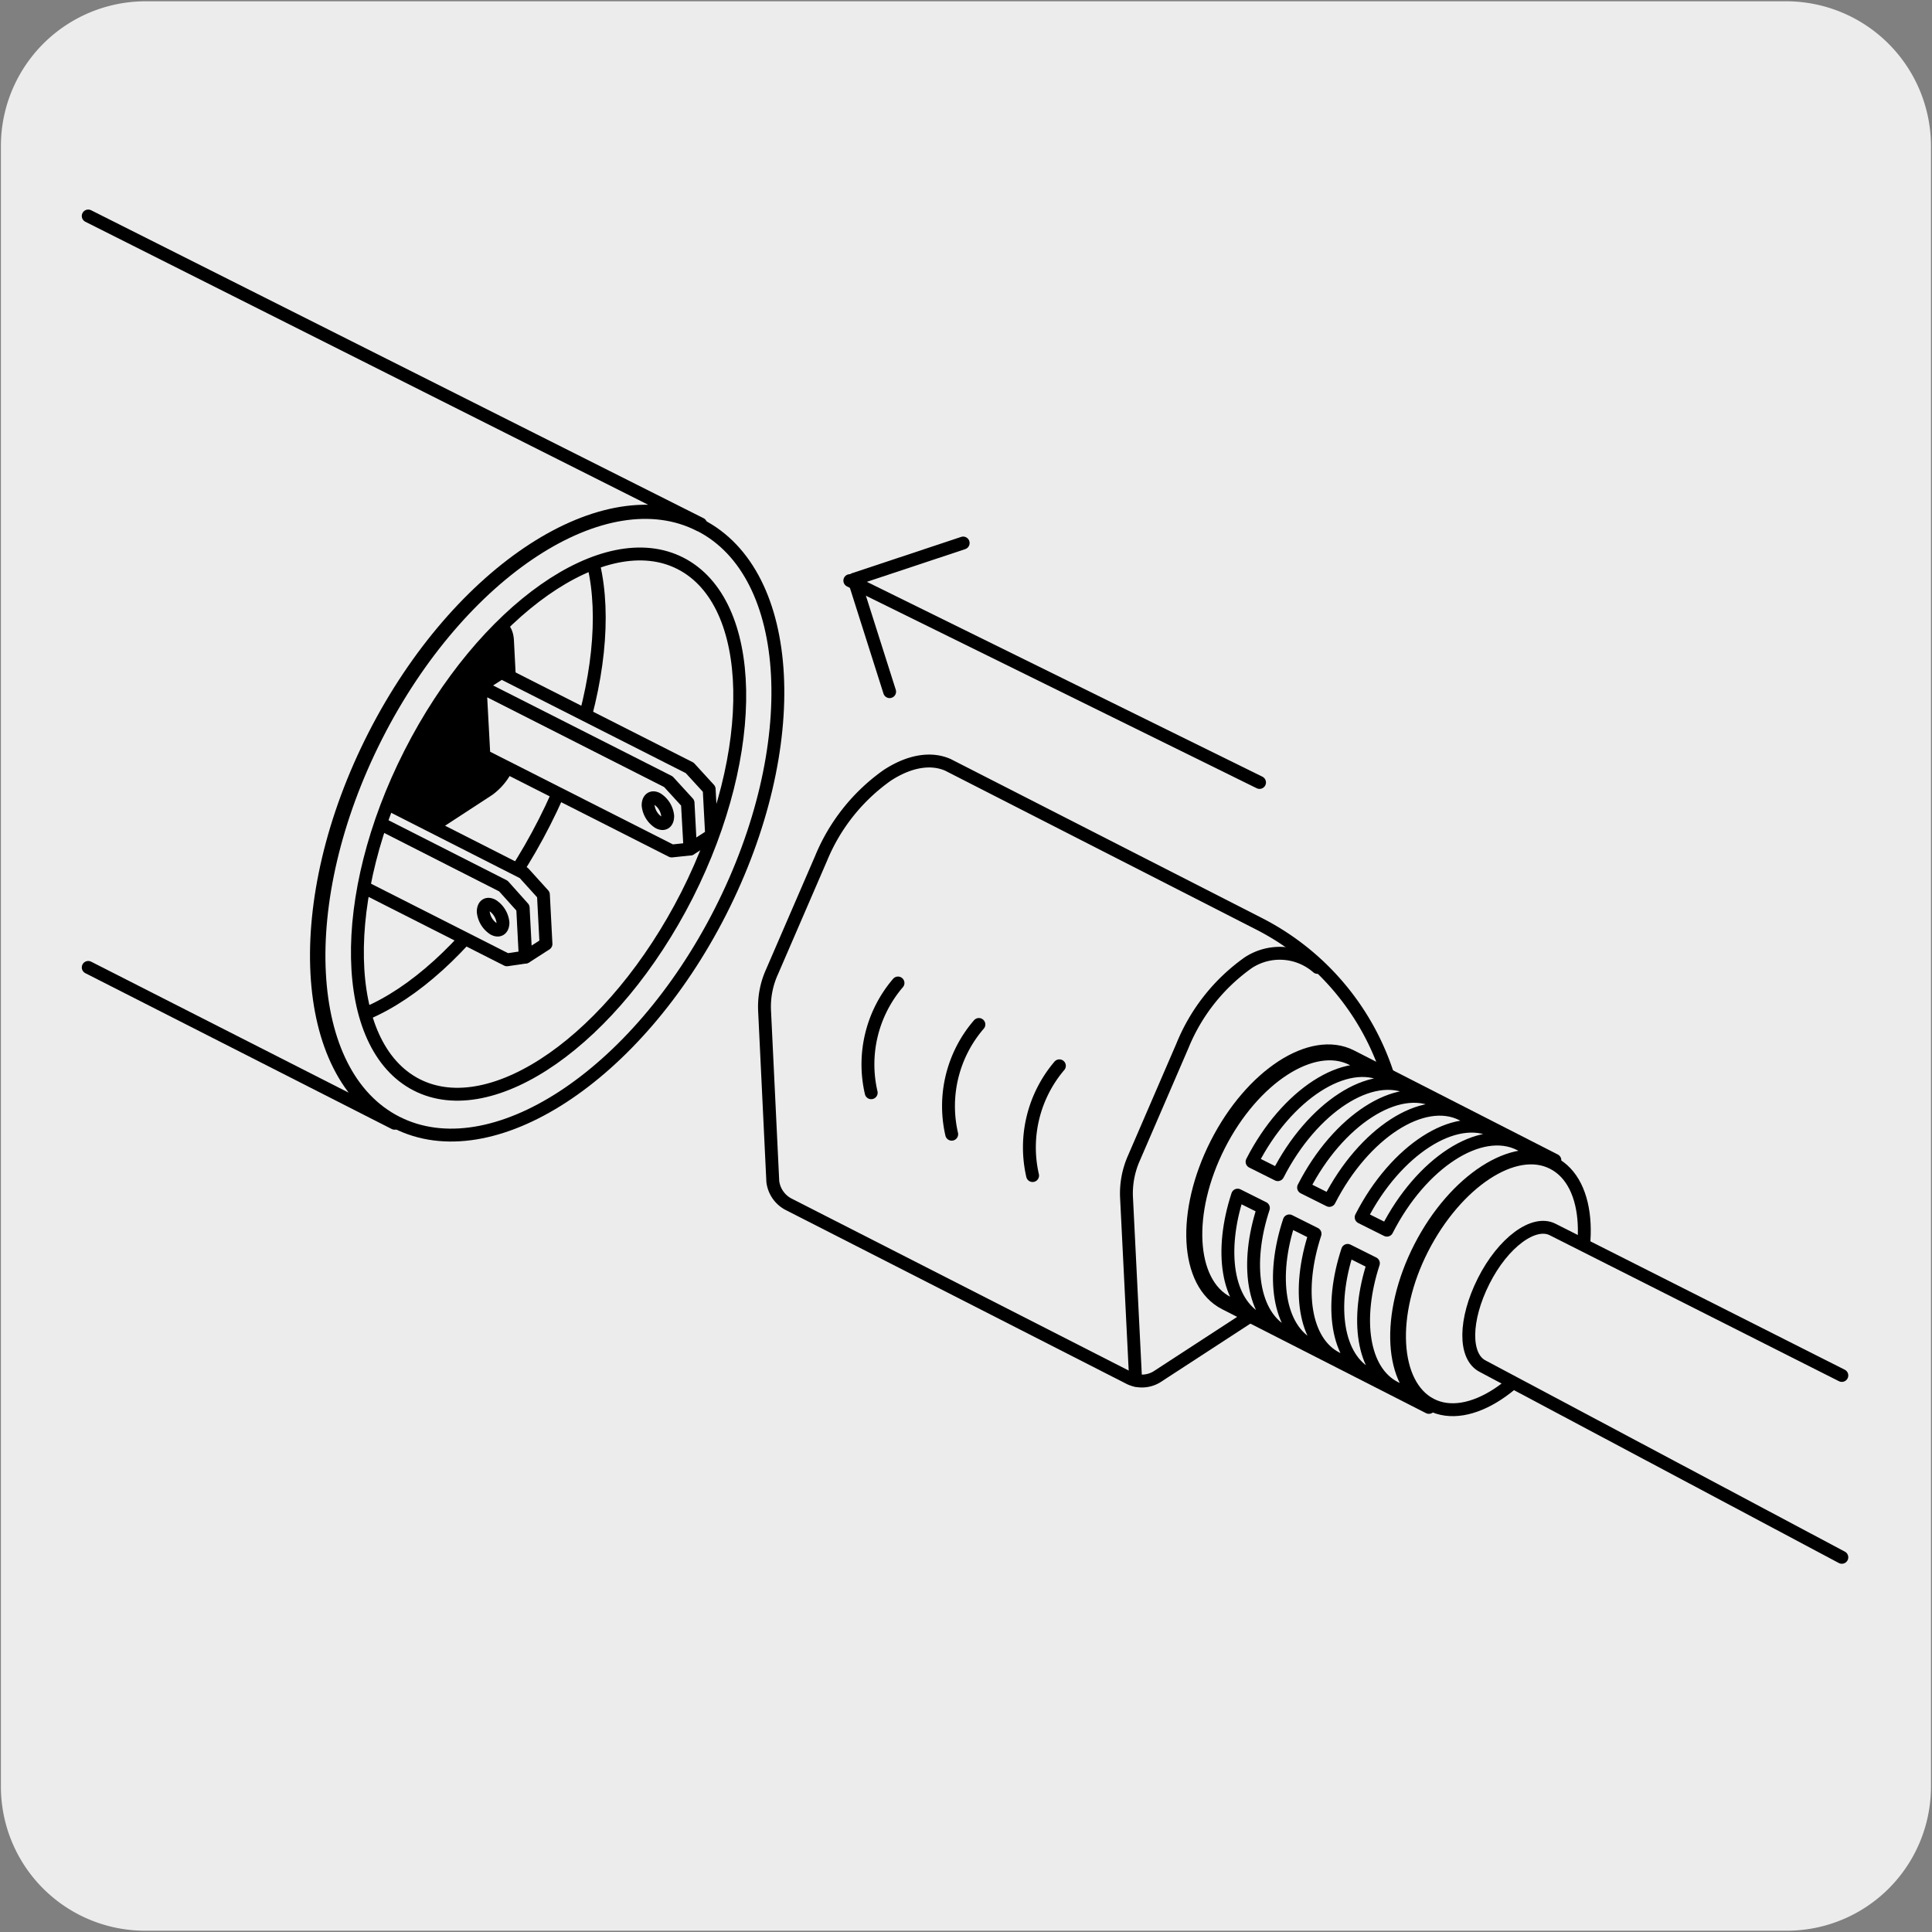
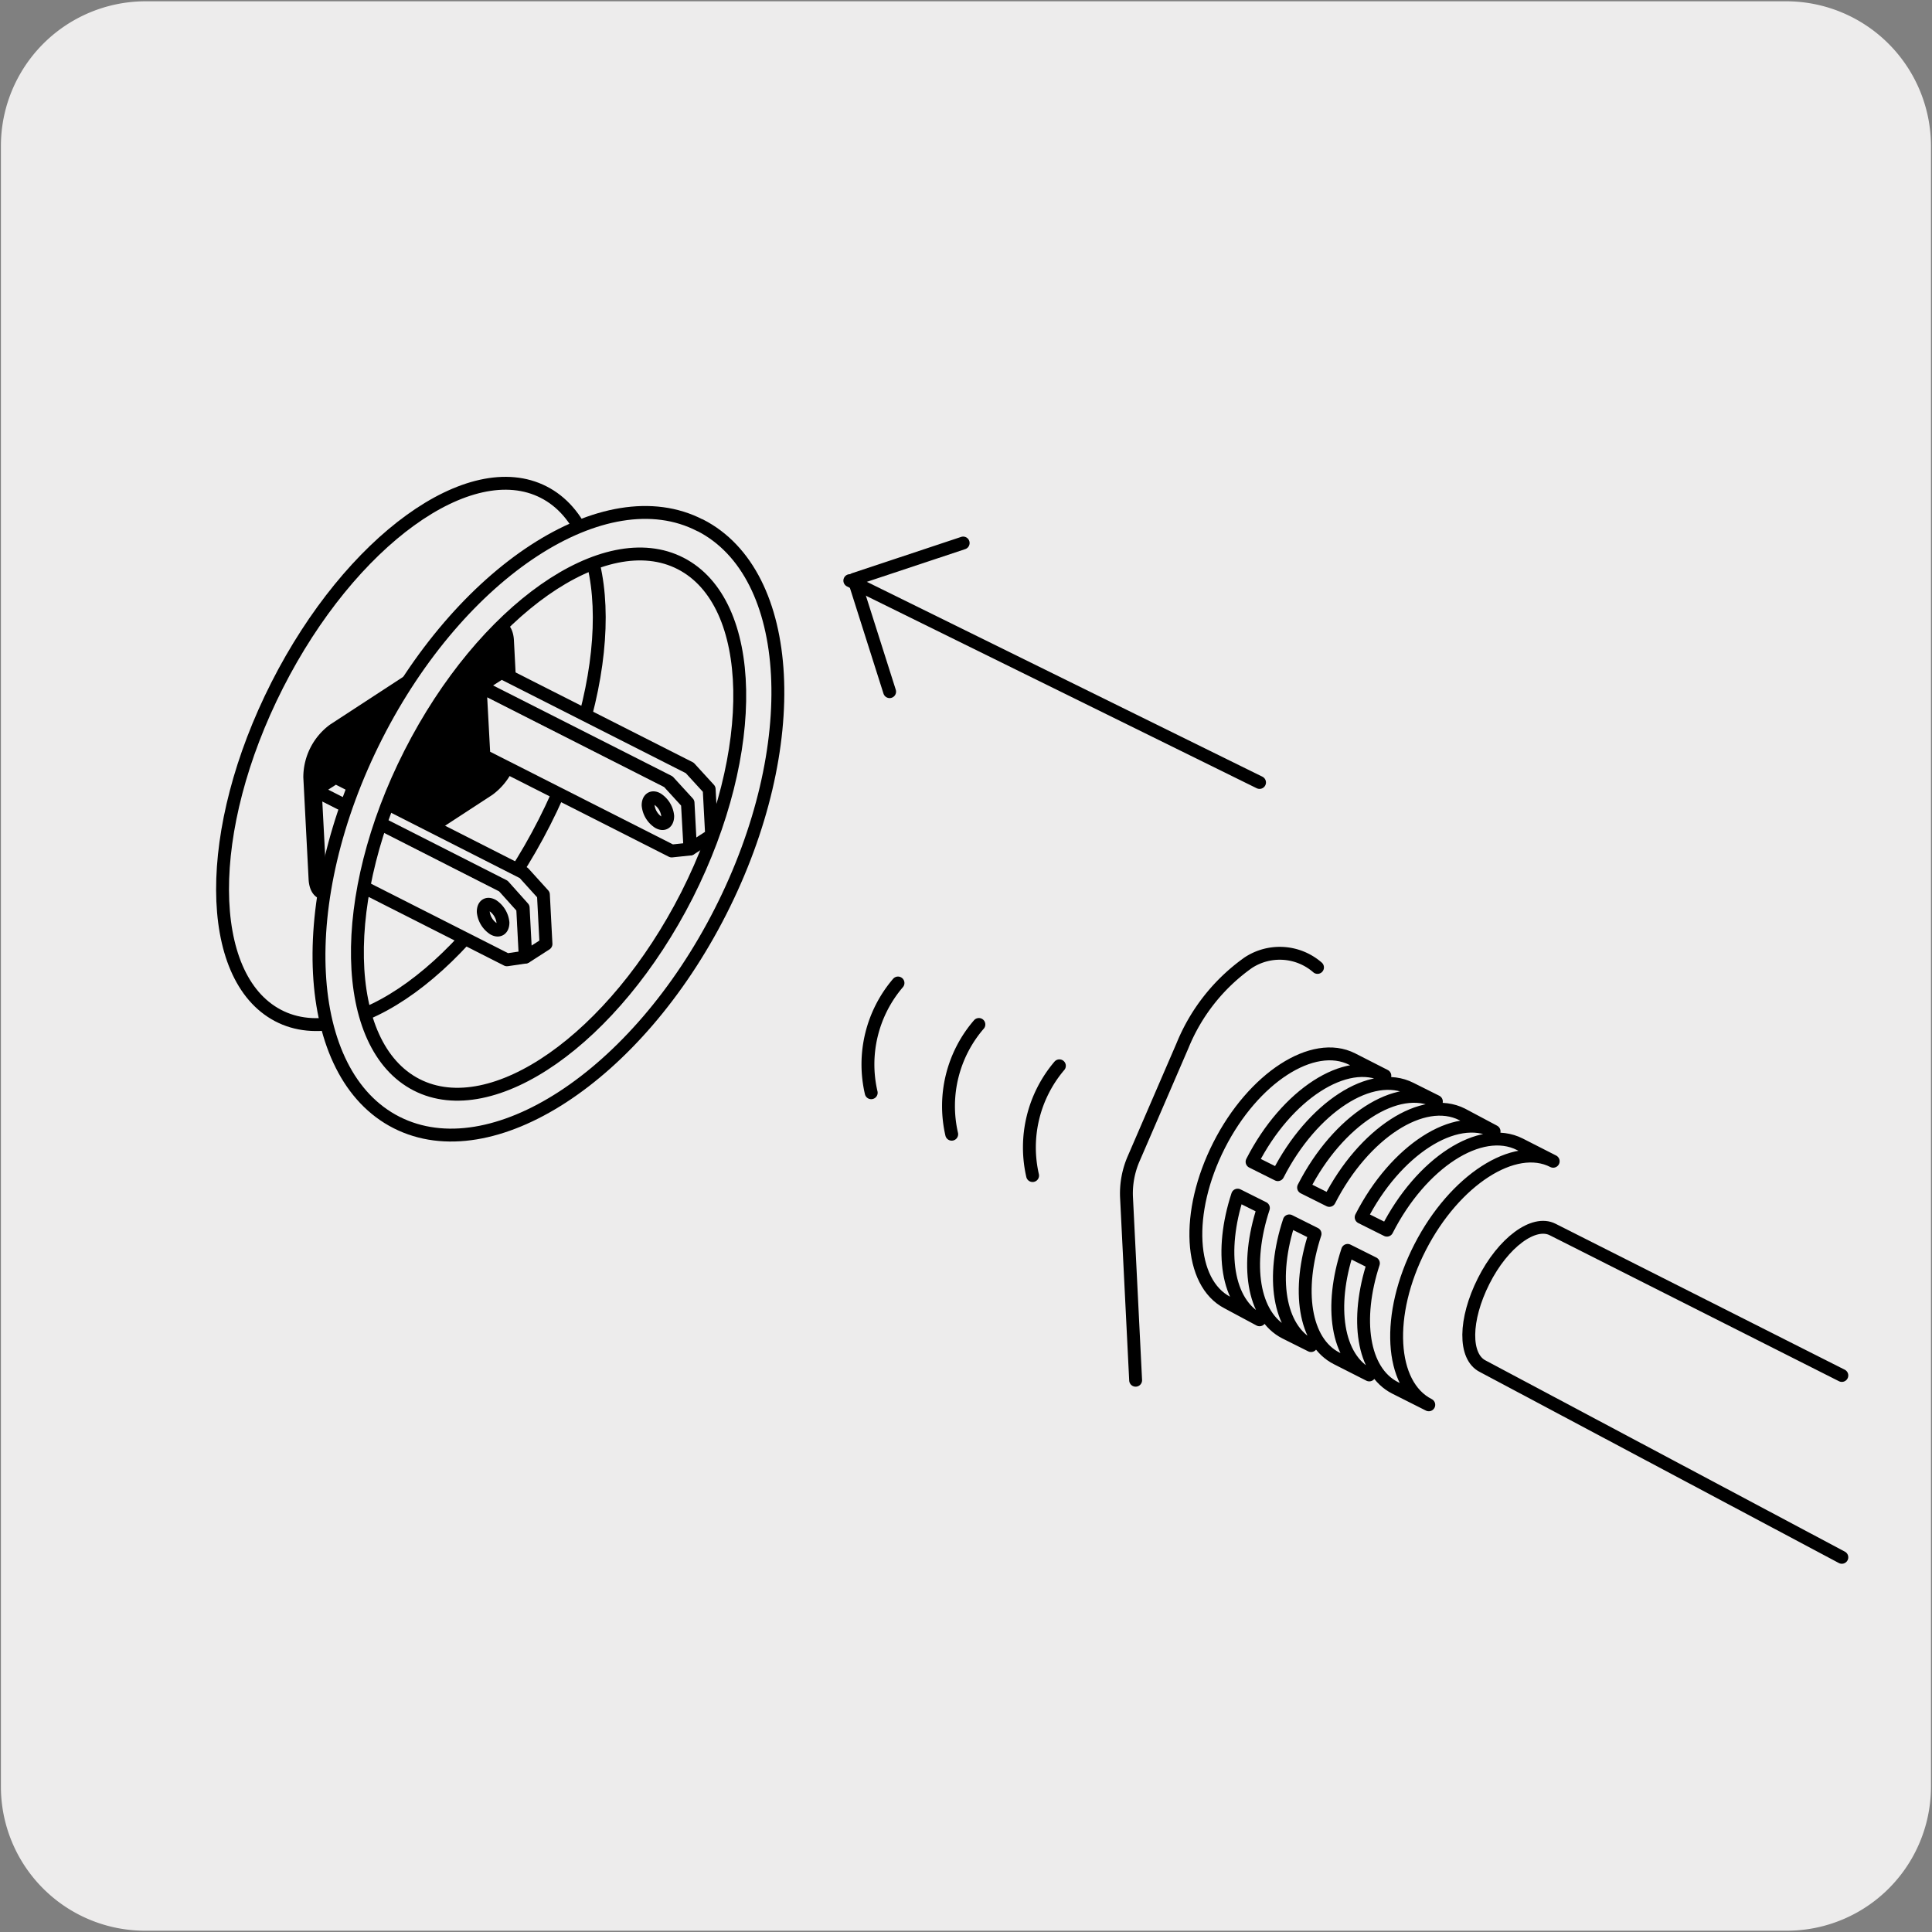
<svg xmlns="http://www.w3.org/2000/svg" viewBox="0 0 150 150">
  <rect x="0" y="0" width="150" height="150" fill="#808080" stroke="none" />
  <defs>
    <style>.cls-1,.cls-4{fill:none;}.cls-2,.cls-3{fill:#edecec;}.cls-3,.cls-4{stroke:#000;stroke-linecap:round;stroke-linejoin:round;}.cls-5{clip-path:url(#clip-path);}</style>
    <clipPath id="clip-path">
      <rect class="cls-1" x="176.82" y="6.93" width="135.99" height="135.12" />
    </clipPath>
  </defs>
  <title>18145-02 </title>
  <g id="Capa_2" data-name="Capa 2">
    <path class="cls-2" d="M11.32.1H138.64a11.25,11.25,0,0,1,11.28,11.21v127.4a11.19,11.19,0,0,1-11.2,11.19H11.27A11.19,11.19,0,0,1,.07,138.71h0V11.34A11.24,11.24,0,0,1,11.32.1Z" />
  </g>
  <g id="Capa_3" data-name="Capa 3">
    <path class="cls-3" d="M42.21,38.21c5.73,2.92,5.76,14.41.06,25.63s-15,18-20.69,15-5.76-14.41-.06-25.64S36.49,35.28,42.21,38.21Z" />
    <path d="M38.23,61.71,26.32,69.48c-1.22.8-2.28.27-2.36-1.2l-.41-7.92a5.08,5.08,0,0,1,2.07-4.1l11.92-7.78c1.22-.79,2.27-.25,2.36,1.21l.41,7.93A5.09,5.09,0,0,1,38.23,61.71Z" />
    <polygon class="cls-3" points="39.36 74.52 24.78 67.13 24.48 61.39 39.06 68.8 40.58 70.49 40.78 74.31 39.36 74.52" />
    <path class="cls-3" d="M39.05,71.63c0,.5-.3.72-.72.49a1.8,1.8,0,0,1-.81-1.33c0-.5.29-.72.72-.49A1.81,1.81,0,0,1,39.05,71.63Z" />
    <polygon class="cls-3" points="40.66 67.77 26.05 60.35 24.48 61.36 39.1 68.78 40.62 70.48 40.82 74.3 42.39 73.29 42.19 69.46 40.66 67.77" />
-     <path class="cls-3" d="M6.85,16.77,54.4,40.68C47,36.9,35.62,44.25,29.06,57.1s-5.85,26.32,1.58,30.11L6.85,75.11" />
    <path class="cls-3" d="M53.34,69.49c-5.68,11.17-15.1,17.76-21,14.73s-6.17-14.57-.49-25.73,15.1-17.78,21-14.74S59,58.3,53.34,69.49Zm1-28.71C47,37,35.72,44.34,29.22,57.15s-5.81,26.26,1.57,30,18.64-3.57,25.15-16.38S61.74,44.55,54.36,40.78Z" />
    <polygon class="cls-3" points="52.15 66.07 37.57 58.68 37.28 53.3 51.87 60.7 53.37 62.34 53.57 65.92 52.15 66.07" />
    <path class="cls-3" d="M51.84,63.36c0,.5-.29.72-.71.49a1.78,1.78,0,0,1-.81-1.33c0-.49.3-.72.71-.49A1.78,1.78,0,0,1,51.84,63.36Z" />
    <polygon class="cls-3" points="53.55 59.62 38.93 52.21 37.28 53.27 51.91 60.68 53.42 62.33 53.61 65.91 55.25 64.85 55.06 61.27 53.55 59.62" />
    <polyline class="cls-4" points="69.07 53.7 66.3 44.98 74.78 42.16" />
    <line class="cls-4" x1="65.98" y1="45.08" x2="97.79" y2="60.75" />
-     <path class="cls-3" d="M59.36,78.45a6.56,6.56,0,0,1,.58-3l3.81-8.81a14.77,14.77,0,0,1,5.13-6.44c1.79-1.17,3.46-1.38,4.73-.81L97.69,71.69a20.1,20.1,0,0,1,11,16.94l.32,5.77L89.8,106.91a2.23,2.23,0,0,1-2.07.11L61.17,93.47A2.31,2.31,0,0,1,60,91.73Z" />
    <path class="cls-3" d="M80.17,91.27a9.78,9.78,0,0,1,2.08-8.52m-8.36,5.31A9.7,9.7,0,0,1,76,79.54m-8.36,5.3a9.72,9.72,0,0,1,2.08-8.52m18.45,30.84-.71-14.25A6.76,6.76,0,0,1,88,90l3.81-8.82a14.67,14.67,0,0,1,5.11-6.44,4.46,4.46,0,0,1,5.37.37" />
-     <path class="cls-3" d="M110.94,109.27c-3.06-1.55-3.38-7.12-.66-12.42s7.38-8.33,10.44-6.77L104.9,82c-3.08-1.57-7.75,1.48-10.45,6.79s-2.41,10.85.66,12.41Z" />
    <path class="cls-3" d="M95.31,101.14c-3-1.54-3.31-7-.66-12.22s7.29-8.24,10.34-6.69l2.53,1.29c-3-1.54-7.64,1.45-10.31,6.68h0l2,1h0c2.67-5.23,7.28-8.22,10.31-6.68l2,1c-3-1.53-7.64,1.45-10.31,6.68h0l2,1h0c2.67-5.22,7.28-8.21,10.31-6.68L116,87.84c-3-1.54-7.65,1.44-10.32,6.67h0l2,1h0c2.66-5.23,7.27-8.21,10.32-6.67l2.59,1.32c-3-1.54-7.65,1.45-10.33,6.67s-2.37,10.7.67,12.24l-2.62-1.32c-2.53-1.29-3.1-5.32-1.68-9.67l-2-1c-1.43,4.35-.85,8.38,1.68,9.67l-2.52-1.28c-2.54-1.28-3.12-5.33-1.69-9.68l-2-1c-1.44,4.35-.84,8.39,1.69,9.68l-2-1c-2.54-1.29-3.13-5.34-1.7-9.68l-2-1c-1.42,4.35-.84,8.39,1.7,9.68Z" />
-     <path class="cls-3" d="M120.57,90.3c3,1.52,3.25,7,.64,12.14s-7.17,8.14-10.12,6.61-3.28-7-.65-12.13S117.6,88.77,120.57,90.3Z" />
    <path class="cls-3" d="M143,106.79,120.55,95.46c-1.46-.75-3.85,1-5.36,4s-1.55,5.88-.06,6.62L143,120.91" />
    <g class="cls-5">
      <path class="cls-4" d="M155.83-83.33a37.05,37.05,0,0,1,3.57-8c2-3.57,4.89-3.57,8.46-2.67S197-85.33,221.73-66.85s40.52,47.87,45.2,57,5.34,13.13,3.79,15.58-3.12,5.57-5.35,7.79-2.67,3.12-6.46,3.79-52.09,3.34-52.09,3.34c-3.12-3.79-6.91-11.58-6.91-11.58l4.9-.44-.44-13.81-11.58-8.24-10.69-53s-15.58-6-21.37-8S155.16-81.1,155.83-83.33ZM229,106.4h-9.21A19.55,19.55,0,0,0,225.3,97a65,65,0,0,0,1.84-11.88h39.68a67.42,67.42,0,0,1-4.2,15.4l-.15-.09a7.71,7.71,0,0,0-9.75,5.84v.1h-3.36l-3.83-13.26H232.91Zm-332.79,4.86v-2.89l9.17,0,0,.5V114a6.79,6.79,0,0,0,6.79,6.8,6.79,6.79,0,0,0,6.79-6.8v-5.56L39.38,109l.23.4v5.12a6.79,6.79,0,1,0,13.58,0v-5.12l.09-.34,8.95,0,0,.07,7,18.09h2L75.46,134h33.17s.22-5.34,6.9-5.34H137.8c6.68,0,6.9,5.34,6.9,5.34h33.17l4.23-6.68h2l6.68-17.37,0-.14,3.85,0v5.51a6.79,6.79,0,0,0,13.58,0v-5.13l.05-.28h44.57V110a7.68,7.68,0,1,0,12.85-7.55l-.05,0a70.34,70.34,0,0,0,4.72-17.26h3.51V44.42a13.74,13.74,0,0,0,8.9-5.29c3-3.86,28.5-40.37,28.5-40.37V-8.07c0-4-19-57.89-67.68-93.22s-84.68-39-84.68-39-22.36-.7-53.07,16.78C84.51-111.38,69.22-88.82,69.22-88.82l4,11.28s-11.88,19-17.88,40.67A355.13,355.13,0,0,0,44.51,23.68l4-.29-4.3,6.68L-81.06,36.94V34.36a6.79,6.79,0,0,0-6.79-6.79,6.79,6.79,0,0,0-6.79,6.79v3.32l-12.76.7v72.88Z" />
    </g>
    <g class="cls-5">
      <path class="cls-4" d="M40.26,105.49l78.11.37,62.52.33c16.19.09,26.7.16,28.45.21m0-61.51c-1.75,0-12.26.11-28.45.2l-62.52.33-78.11.37m169.08-.9h.39c6.2,0,10.18,3.39,12.17,10.36C223.55,61,224,70.78,224,75.64s-.44,14.62-2.09,20.4c-2,7-6,10.36-12.17,10.36h-.39" />
    </g>
    <g class="cls-5">
      <path class="cls-4" d="M48.52,23.39s90.39-11.2,151.39-14.32" />
    </g>
  </g>
</svg>